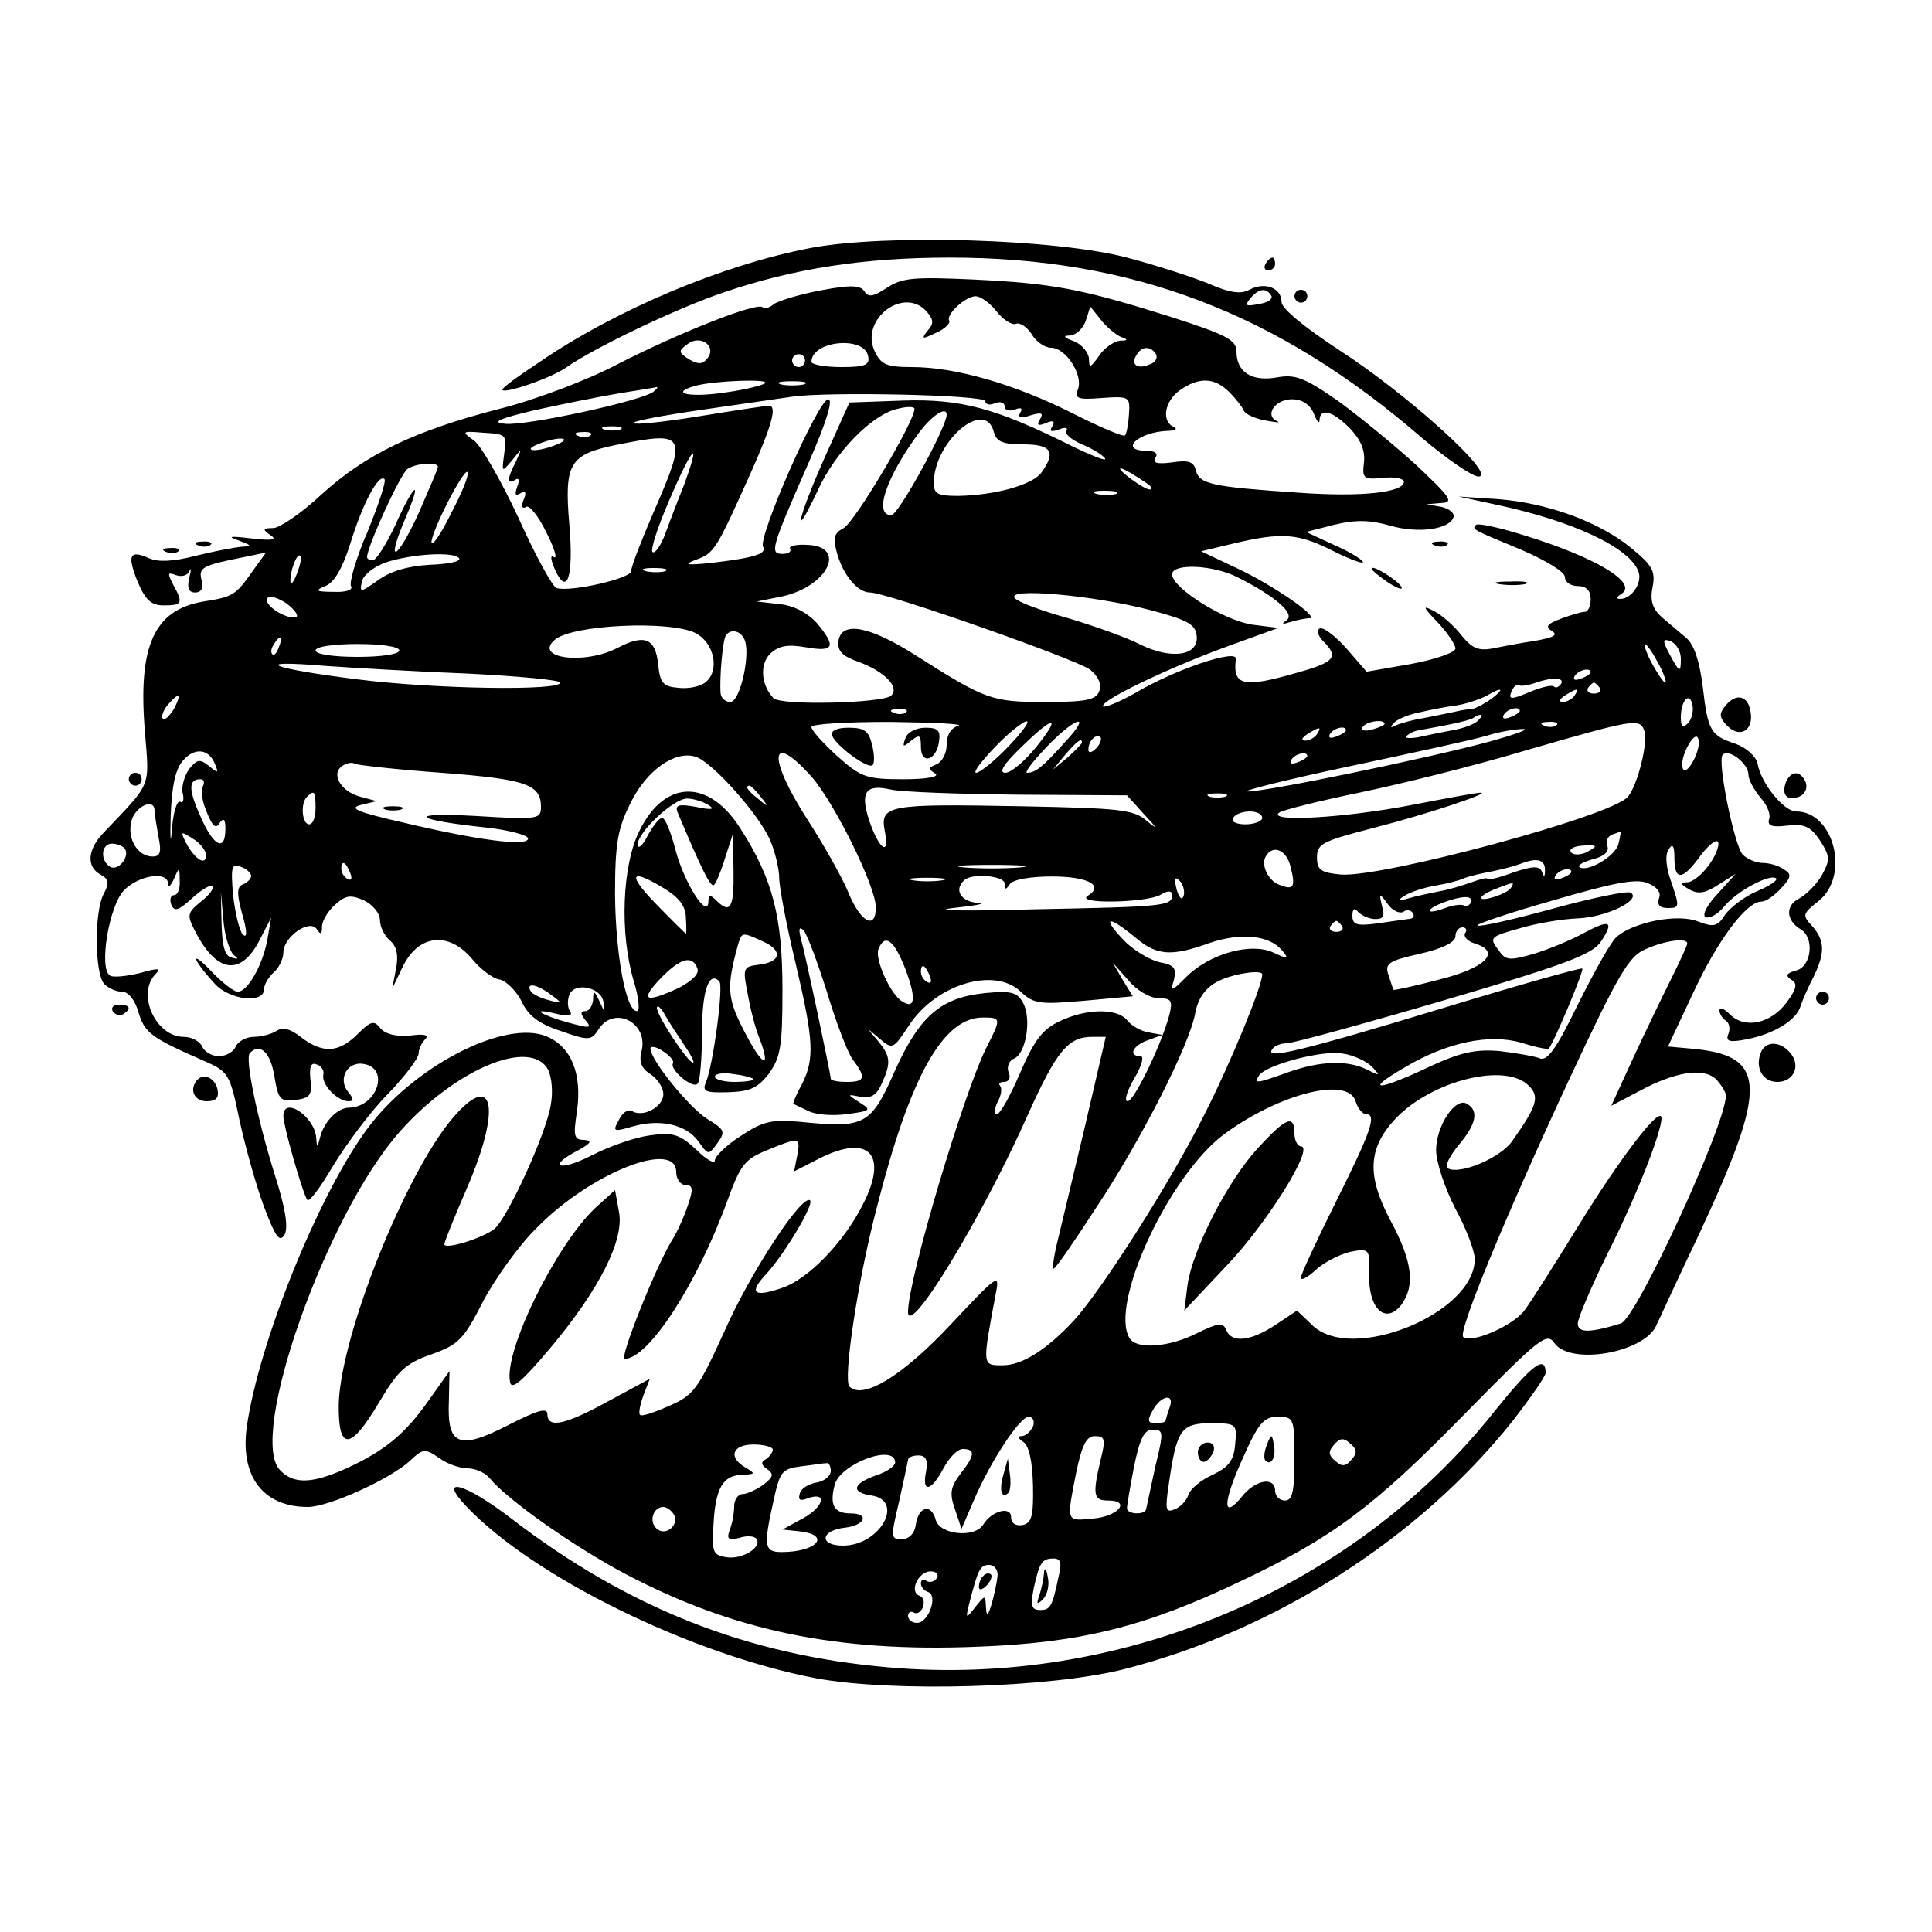
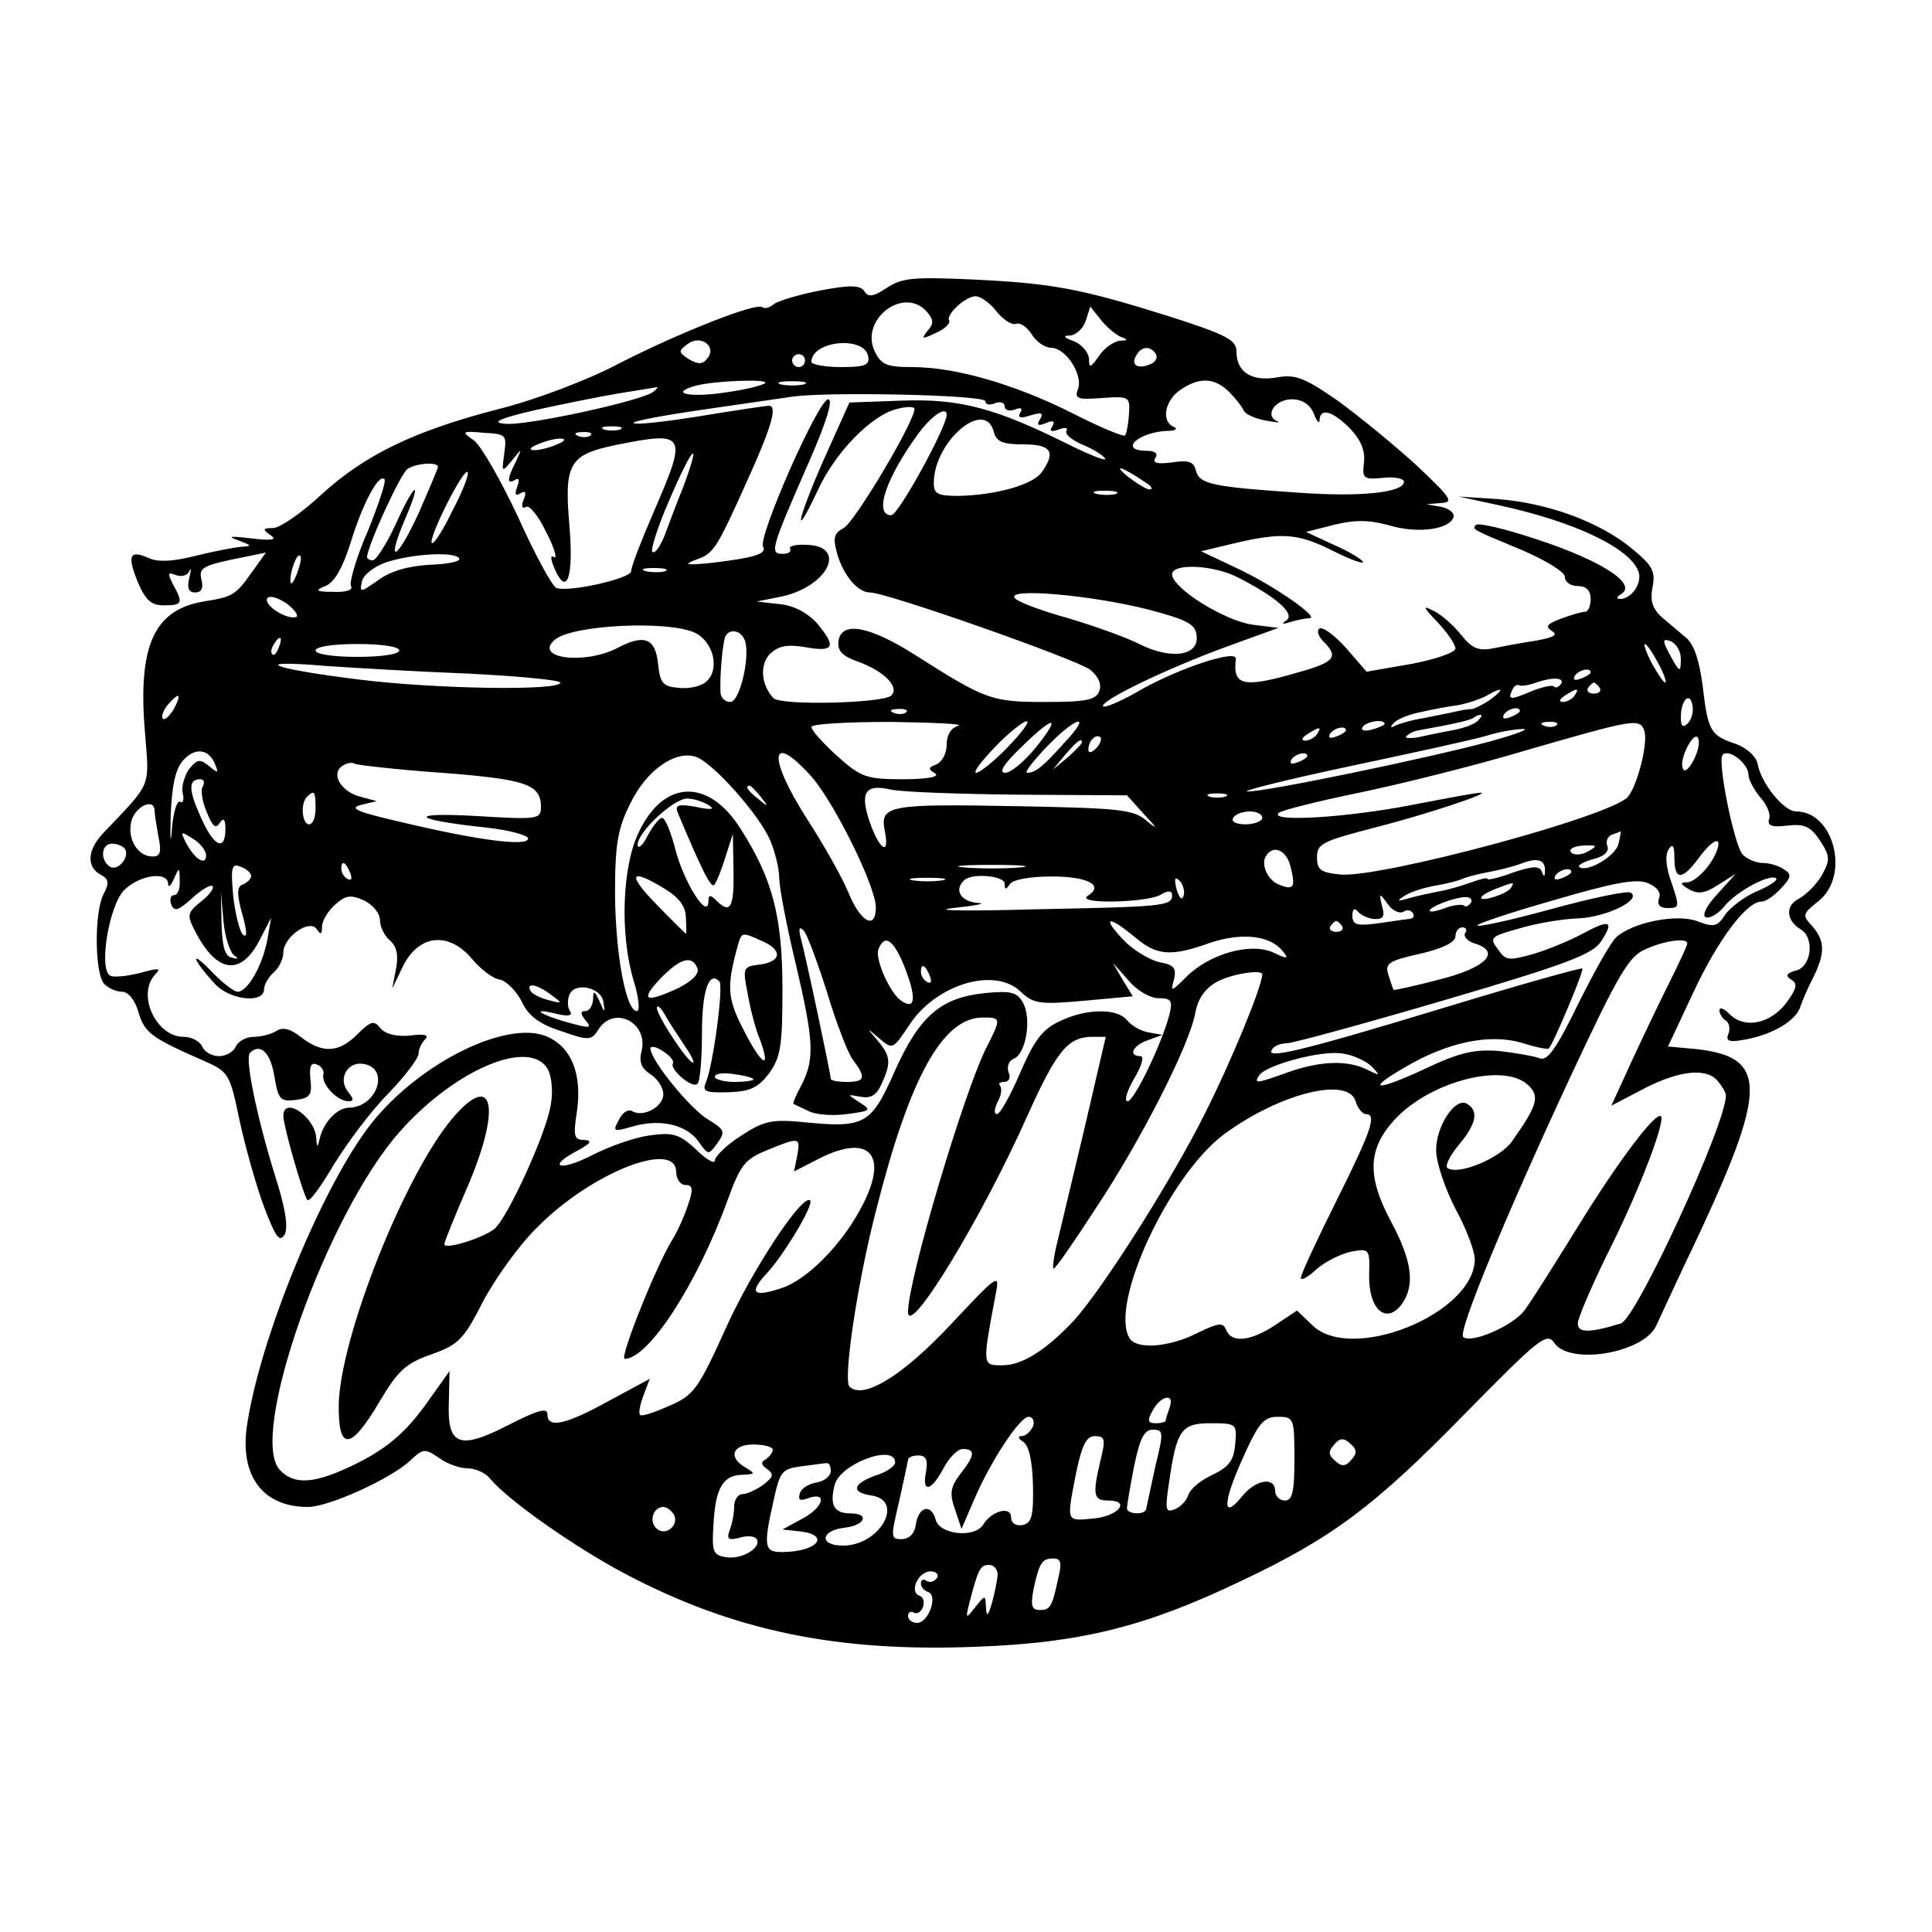
<svg xmlns="http://www.w3.org/2000/svg" version="1" width="400" height="400" viewBox="0 0 300 300">
-   <path d="M125.9 38.5c-13.6 2.6-30.1 9.5-42.1 17.7-3.2 2.1-5.8 4-5.8 4.3 0 .8 7.7-1.8 10-3.5 4.3-3 17.2-9.2 24.4-11.6 10.8-3.7 21.8-5.4 35.1-5.4 28.3 0 50.9 8.6 73.3 28 3.9 3.3 7.8 6 8.8 6 3-.1-11.2-12.9-21.6-19.6-5.5-3.6-9-6.5-9-7.5 0-2.2-2.6-3.2-5-1.9-1.3.7-3 .5-6.2-.9-2.4-1-8.2-2.9-12.8-4.1-11-2.9-37.4-3.7-49.1-1.5zm71.5 7.4c.3.5-.5 1.1-1.9 1.3-2 .4-2.3.3-1.4-.8 1.3-1.6 2.5-1.8 3.3-.5zM196.5 41c-.3.5-.1 1 .4 1 .6 0 1.1-.5 1.1-1 0-.6-.2-1-.4-1-.3 0-.8.4-1.1 1z" />
  <path d="M137.7 44.7c-2.1 1.4-2.9 1.5-3.5.5-.6-.9-2.1-1-6.8-.1-3.2.6-6.5 1.6-7.2 2.1-.7.6-1.5.8-1.8.5-.9-.8-12.8 3.9-22.4 8.8-4.7 2.5-12.9 5.6-18.5 7-13.2 3.4-20.8 7.1-27.6 13.3-3.1 2.9-6.5 5.2-7.5 5.2-1.6 0-1.7.2-.4 1.1 1.1.7.3.9-3 .5s-3.8-.3-2 .3c2.1.8 2.2.9.5 1-1.1.1-4.3.7-7.1 1.4-3.5.9-5.8 1-7.2.4-3.1-1.4-3.5-.5-1.8 3.7 1.2 2.8 2.1 3.6 4 3.6 2.9 0 3.1-.3 1.5-3.2-.9-1.8-.9-2 .4-1.5.9.3 1.8.1 2.1-.6.3-.7.3-.2 0 1-.4 1.6-.1 2.3.9 2.3s1.3-.7 1-1.9c-.5-2 .1-2.3 6.6-3.6l3.4-.7L39 89c-2.4 3.4-2.9 3.7-7.4 4.4-7.7 1.3-10.2 6.9-9.1 20.2.7 8.9 1.2 7.7-6.6 15.9-2.3 2.5-2.5 5.1-.3 6.3 1.3.7 1.4 1.3.5 3-1.5 2.8-1.4 12.5.1 14 .7.7 1.9 1.2 2.8 1.2.9 0 2 1.3 2.5 3.2 1 3.2 1.9 3.9 10.1 7.5 3.9 1.7 4.1 2 5.6 9.3.9 4.1 2.6 10.2 3.8 13.4 1.8 4.7 2.4 5.6 3.2 4.3.6-1.2.1-4.2-1.6-9.5-2.7-8.7-4.6-17.9-3.8-18.7 1.6-1.6 3.2-.1 3.8 3.6.6 3.6.9 4 3.3 3.7 2.2-.3 2.6-.7 2.3-3.2-.2-2 .1-2.7 1-2.3.7.2 1.2 1 1 1.6-.3 1.5 2.2 4.1 3.9 4.1.8 0 .9-.3 0-1.4-1.7-2-.2-4.8 2.3-4.4 4.2.6 2.2 6.7-2.2 6.8-1.8 0-3.9 2.2-4.5 4.6-.4 1.7-.5 1.7-.6.1-.2-3.3-5.1-6.6-5.1-3.4 0 1.5 2.9 11.7 3.7 13 .3.5 2.1-2 4.1-5.4 2.1-3.4 5.8-8.4 8.5-11.1 2.6-2.7 4.7-5.5 4.7-6.2 0-.6.4-1.6 1-2.2.7-.7-.1-.9-2.3-.6-2.1.2-3.8-.2-4.6-1.1-1-1.3-1.5-1.2-3.6.9-2.9 2.9-5.4 3-8.7.5-1.6-1.3-2.9-1.7-3.9-1-.8.5-2.4.9-3.5.9-1.2 0-2.4.7-2.8 1.5-.3.8-1.5 1.5-2.6 1.5s-2.3-.7-2.6-1.5c-.4-.8-1.6-1.5-2.9-1.5-4.3 0-7.4-6.7-4.3-9.8.9-.9.3-.9-2.5-.1-2.1.5-4.1.7-4.6.4-1.8-1-.2-10.7 2.1-13.2 2.3-2.4 6.8-3.1 6.9-1.1 0 .7.4.4.9-.7.8-1.9.9-1.9.9.2.1 1.3-.3 2.3-.9 2.3-.5 0-.7.7-.4 1.5.5 1.1 1.1.9 3.2-1 1.4-1.3 2.9-2.2 3.2-1.9.3.3-.5 1.4-1.8 2.4-2.2 1.8-2.2 2.1-.8 4.8 3.3 6.3 7 6.8 9.9 1.2l1.8-3.5-.6 3.5c-.8 4.1-3.1 8-4.6 8-.6 0-2.5-1.5-4.2-3.3-3.3-3.4-2.8-1.7.6 2 2.3 2.6 7.7 3.2 7.7.9 0-.7.7-1.9 1.5-2.6.8-.7 1.5-2.1 1.5-3.1 0-2.4 4.1-5.3 5.2-3.6.6.9.8.8.8-.4 0-.9.9-2.4 2-3.4 1.7-1.5 2.4-1.6 4.5-.7 1.4.7 2.5 2 2.5 3.1 0 1 .7 2.4 1.5 3.1 1.1.9 1.4 2.3 1 4.4l-.6 3.1 1.5-3.1c2.4-5.3 7.2-5.9 10.9-1.5 1.3 1.6 3.3 3.1 4.3 3.2 1 .2 2.6 1.8 3.4 3.4 1 2.2 2.7 3.5 6.1 4.6 4.3 1.5 4.7 1.5 5.8-.2 2.4-3.9 7.9-1.1 6.7 3.4-.4 1.6 0 2.6 1.4 3.5 1.1.7 2 2.1 2 3.1 0 2-3.2 3.7-4.9 2.6-.6-.3-1.5.3-2 1.4-1 1.8-.9 1.9 2.2 1 4.2-1.2 8.3-.3 10.2 2.4 1.5 2.1 1.5 2.1 2.9.2 1.3-1.8 1.1-2.1-1.5-3.7-2.8-1.7-8.9-9.2-8.9-11 0-.4.9-.3 1.9.4 1.1.7 1.8 1.5 1.6 1.9-.6.9 3 4 3.8 3.2.4-.3.7-3.9.7-7.9 0-6.6 1.1-9.7 2.7-8 .7.7-1 13.2-2.1 15.7-.6 1.4 0 1.6 3.5 1.5 3.4-.1 4.6-.7 6.3-2.9 1.8-2.5 2.1-4.2 2.1-13 0-11.3-1.5-17.2-6.5-25-4.9-7.8-11.8-7.7-15.7.3-2.7 5.3-3.1 16-.9 23.3.8 2.6 1 4.7.5 4.7-1.7 0-3.3-8.7-3.4-18 0-8 .4-10.3 2.4-14.3 2.5-5.1 6.9-8.2 10.1-7.2 2.6.8 9.9 9 11.6 13 .8 1.9 1.4 4.5 1.4 5.9 0 1.3 1.1 7.2 2.5 13 2.9 12.3 3 15 1 19-.9 1.6-1.4 2.9-1.3 3 .2.1 1.2.6 2.3 1.1 1.1.6 3.8.8 6 .5 3.7-.5 3.9-.6 2-1.8-2-1.3-2-1.3.1-.9 1.6.3 2.5-.2 3.3-2 1.5-3.3 1.4-4.3-.6-6.7-1.8-2.1-1.8-2.1.3-.3 2 1.7 2.1 1.6 4.5-2 4.1-6.4 13.2-9.2 17.3-5.4 2.1 2 3 2.1 9.9 1.5l7.6-.7-1.6-2.6-1.5-2.6 2.4 2.7c1.3 1.6 3.4 2.8 4.7 2.8 2 0 2.2.4 1.7 2.5-1.2 4.6-5.5 13.5-6.5 13.5-.6 0-.1-1.6 1-3.5 1.2-2 1.6-3.5 1-3.5-2 0-1.2-1.7 1.2-2.5l2.2-.8-2.2-.4c-1.2-.2-2.7-1.1-3.3-1.9-1.6-1.9-6.4-1.8-10.5.2-2.6 1.2-3.9 2.9-6.1 8-1.5 3.5-3.1 6.4-3.6 6.4s-.4-.8.1-1.9c.6-1 .7-2.1.4-2.5-.3-.3-.1-.6.6-.6.8 0 1.1-.7.7-1.5-.3-.9.1-1.8.8-2.1 1.9-.7 2.8-6.1 1.5-8.6-.9-1.7-1.8-2-5.9-1.6-6.9.7-10.2 3.5-14.1 12.2-3.7 8.4-4.7 8.8-14.6 7.8-4.5-.4-5.8-.1-9.3 2.2-2.2 1.4-4 3.2-4 3.8 0 .6-1.3-.1-2.9-1.7-2.6-2.4-3.6-2.7-7.2-2.2-2.3.3-6.3 1.7-9 3.1-5.1 2.6-7.1 1.8-2.1-.8 2-1.1 2.2-1.5.9-1.6-1.6 0-1.7-.6-1.1-4.5.8-5.8-.9-10-4.8-11.6-6.2-2.5-19.6 4.1-27.1 13.5-7.6 9.6-17.5 33.7-19.4 47.3-1 7.6 2.6 12.3 9.5 12.3 3.3 0 12.9-4.4 15.9-7.2 2-1.9 2.3-1.9 4.5-.4 1.2.9 3.2 1.6 4.4 1.6 1.2 0 2.8.7 3.5 1.6 2.7 3.3 13.2 10.7 21.2 14.9 16.6 8.7 32.6 12.1 54.5 11.2 16-.6 26.1-3.1 40.9-10.2 14.2-6.7 20.7-11.6 34.6-25.8 11.9-12.1 12.9-12.9 14.1-11.1 2.5 3.4 13.6 1.5 15.7-2.6.4-.8 3.4-7.4 6.8-14.5 10.8-23.2 10.5-27.7-1.6-28.7l-3.3-.3 3.9-8.3c3.8-8.2 8.3-14.2 10.6-14.2.7 0 2-.9 3.1-2.1 1.6-1.7 1.6-2.2.4-2.9-.8-.6-2.3-1-3.3-1s-2.4-.6-3.1-1.3c-1.3-1.4-4-14.6-3.1-15.5 1-1 4 1.4 4 3.1 0 .8.9 2.4 1.9 3.6 1 1.1 1.6 2.6 1.3 3.3-.3 1 .4 1.3 2.8 1 2.7-.3 3.6.1 5.1 2.3 1.6 2.5 1.6 3 .3 5.4-.8 1.4-2.4 3-3.5 3.6-2.2 1.1-2.1 3.4.2 4.8 2.2 1.3 1.7 5.8-.7 6.4-1.5.4-1.7.8-.8 1.4 1.1.6.9 1.4-.7 3.6-2.5 3.3-6.5 4.1-8.8 1.8-.9-.9-1.6-1.2-1.6-.6 0 .5.4 1.2 1 1.6.5.3.7 1.2.4 2-.5 1.2.1 1.4 2.7.9 4.3-.8 7.9-3 8.5-5.2.3-.9 1.2-3 2-4.5 1.8-3.7 1.8-5.6-.2-7.9-1.6-1.7-1.5-1.9 1-3.9 4.9-3.9 2.4-13.9-3.5-13.9-1.9 0-5.5-4.4-6-7.5-.3-1.1-1.7-2.4-3.4-3-3.9-1.3-4.3-2-5.1-8.9-.5-3.9-1.3-6.4-2.5-7.5-1.1-.9-2.8-2.4-3.9-3.3-1.4-1.3-1.8-2.5-1.4-4.6.5-2.5 0-3.4-3.3-6.1-5-4.1-13-7-20.7-7.6l-6.1-.4 6 1.3c11.7 2.5 20.5 6.6 21.9 10.3.7 1.7-1 4.3-2.8 4.3-.7 0-.6-.3.2-.8 2.6-1.7-4.1-5.7-15.2-9.1-3.8-1.2-7.1-1.9-7.4-1.6-.7.7-.6.7 7.1 3.9 3.7 1.6 6.7 3.4 6.7 4.2 0 .8.9 1.4 2 1.4 1.3 0 2 .7 2 2 0 1.1-.4 2-.9 2s-2.2.5-3.8 1.1c-2.1.8-2.4 1.2-1.3 1.9 1 .6.2 1-2.6 1.5-2.1.3-5.2.9-6.7 1.2-2.2.4-3.2-.1-4.8-2.1-1.1-1.4-3-3.1-4.2-3.7-1.9-1-1.8-.7.6 1.8 1.5 1.6 2.7 3.4 2.7 4 0 .6-3.1 1.7-6.9 2.4l-6.9 1.2-3.2-3.7c-1.8-2-3.6-3.3-4.1-3-.5.3-.2 1.2.6 2 2.4 2.4 1.8 3.2-3.9 4.8-8.6 2.5-10.2 2.1-9.7-2.1.2-1.6-9.6 1.7-15.6 5.3-2.5 1.4-4.7 2.3-5 2.1-.7-.8 9.9-5.9 19.2-9.3l8-2.9-4-.5c-4.3-.6-12.4-5.6-12.5-7.8 0-1.8 6.5-1.5 10.3.5 5.9 3 8.8 5.6 7.5 6.6-.9.6-.7.7.5.3 1-.3 2.4-.6 3-.6 1.8 0-5.5-5.1-11.3-7.8l-5.5-2.6 5-1.2c7.6-1.8 10.1-1.6 15.6 1.2 2.8 1.4 4.9 2.1 4.5 1.6-.3-.5-2.4-1.7-4.7-2.7l-4.1-1.9 4.3-1.1c3.3-.8 5.5-.8 8.7.1 4.4 1.3 9.3.6 9.9-1.3.2-.6-.6-1.3-1.9-1.6l-2.3-.4 2.3-.2c2-.1 1.5-.8-3.9-5.9-3.4-3.1-8.9-7.6-12.2-10-5.2-3.6-6.6-4.1-9.4-3.6-3.9.7-6.3-.8-6.3-4 0-1.8-1.5-2.6-10.2-5.4-14-4.4-18.3-5.2-30.7-5.8-9.1-.4-11-.3-13.4 1.3zm17 3.6c1 1.3 2.4 2.2 3 2 .7-.3 1.8.5 2.5 1.6.7 1.2 2.1 2.1 3 2.1 2.3 0 5 4.2 4.2 6.4-.6 1.5-.1 1.7 3.7 1.4 4.3-.3 4.4-.2 4.2 2.6-.1 1.6-.4 3-.6 3.2-.2.3-4-1.3-8.3-3.5-9-4.5-18.1-7.1-24.8-7.1-4 0-4.8-.4-5.8-2.5-2.3-5 4.7-10.2 8.2-6 1 1.2 1 1.8 0 2.9-1 1.3-.8 1.3 1.3.3 1.4-.6 2.3-1.5 2.1-1.9-.6-.9 2.5-3.8 4.1-3.8.7 0 2.2 1 3.2 2.3zm19.3 4c1.2.4 1.2.6-.1.6-.9.1-2.4 1.1-3.2 2.3-1.4 2-1.6 2-1.6.5-.1-1-1.1-2.2-2.3-2.7-1.7-.6-1.8-.9-.6-.9.9-.1 2-1.1 2.4-2.3l.7-2.2 1.6 2c.9 1.2 2.3 2.3 3.1 2.7zm-64.2 3.4c-.7.9-1.4.9-2.8.1-1.7-1.1-1.7-1.3-.2-2.4 2-1.5 4.6.4 3 2.3zm25-.4c.3 1.4-.5 1.7-4.2 1.7-2.5 0-4.6-.4-4.6-.8 0-3.3 8.2-4.1 8.8-.9zm44.7-.3c.3.6-.1 1.3-1 1.6-1.9.8-3 0-2-1.5.8-1.4 2.2-1.4 3-.1zM125 56c0 .5-.4 1-1 1-.5 0-1-.5-1-1 0-.6.5-1 1-1 .6 0 1 .4 1 1zm-6.2 3.5c-.3.3-3 1-5.9 1.4-5.7.9-9.2.2-4.9-1 3-.8 11.6-1.1 10.8-.4zm6 .2c-1 .2-2.6.2-3.5 0-1-.3-.2-.5 1.7-.5s2.7.2 1.8.5zm66.1 1.2c1 1 2 2.3 2.2 2.8.2.6 1.8 1.3 3.4 1.6 1.7.3 2.5.4 1.8.1-2-.9-.3-3.4 2.3-3.4 1.6 0 2.8.8 3.4 2.2.5 1.3.9 1.7.9 1 .1-1.9 2-1.4 4.7 1.3 1.7 1.8 2.4 3.4 2.2 5.3-.3 2.5-.1 2.7 3 2.4 1.7-.2 3.2.1 3.2.6 0 1.7-6.8 2.4-16.4 1.7-13.3-.9-15.3-1.3-15.9-3.4-.3-1.4-1.1-1.7-3.7-1.3-2.3.3-3.1.1-2.6-.7.5-.7-.1-1.1-1.3-1.1-4.5 0-1.4-2.9 3.2-3.1 1.2 0 1.6-.3 1-.6-2-.8-1.5-4 .9-5.7 3-2.1 5.4-2 7.7.3zm-89.4-.1c-1.6 1.4-20 5.4-23.1 5-2.2-.2-.9-.8 4.6-2.1 4.1-.9 10-2.1 13-2.6s5.7-.9 6-1c.2 0 0 .3-.5.7zm51.5 1.5c0 .5.7.7 1.5.3.8-.3 1.5-.1 1.5.5s.7.8 1.6.5c.9-.4 1.3-.2.8.5-.4.8.1.9 1.6.4 1.7-.5 2.1-.4 1.5.6-.6.9-.3 1.1.9.6 1.1-.5 1.5-.3 1 .5s-.2.9 1 .5c.9-.4 1.5-.3 1.2.2-.3.5.8 1.4 2.4 2.1 1.7.7 3.3 1.7 3.6 2.2.3.5-2-.4-5.3-2-11.6-5.8-17.1-7.3-26.1-7l-8.3.3-4 8.9c-4.1 9.3-4.9 13.2-.9 4.7 2.7-5.9 8.4-11.7 12.3-12.6 1.5-.4 2.7-.4 2.7 0 0 2-9.3 17.6-11 18.5-1.5.8-1.7 1.5-1 4 1 3.4 3.2 6 5.1 6 2.6 0 32.1 10.4 34.2 12 1.3 1.1 1.8 2.3 1.4 3.3-.5 1.4-2.1 1.7-8.4 1.7-8.3 0-9.2-.3-20.2-7.3-7.1-4.5-11.4-5.3-11.9-2.2-.2 1.6.6 2.4 3.2 3.3 4 1.5 6.3 3.9 5 5.2-1.2 1.2-17.2 1.6-18.3.4-1.9-2-2.2-5.2-.5-6.9 1.3-1.2 2.6-1.5 5.5-1 4.5.8 4.8-.1 1.7-3.8-1.5-1.6-3.6-2.7-5.8-2.9l-3.5-.4 4-.8c7.1-1.6 10.1-7.8 3.8-8-1.7-.1-2.9.2-2.6.6.2.5-.3.8-1.2.8-2 0-1.8-.8 4-14 2.9-6.6 3.9-10 3.1-10-1.5 0-11 21.5-10.1 22.9.6 1.1-1.3 1.7-8 2.5-4 .4-4.5.3-2.4-.5 2.8-1 3.1-1.5 8.4-13.3 3.4-7.6 4.2-10.6 2.9-10.6-.4 0-5.1.7-10.6 1.6-5.5.9-10.2 1.4-10.4 1.1-.3-.3 4.6-1.2 10.8-2.1 6.2-.9 12.4-1.8 13.8-2 5.2-.8 30-.3 30 .7zm-6 2.1c0 1.9-7.5 15.6-8.6 15.6-2.8 0-.8-5.9 4.3-12.8 2-2.7 4.3-4.2 4.3-2.8zm7.3 2.6c.4 1.6 1.4 2 4.6 2 4.4 0 5.1 1.2 2.8 4.4-1.4 1.9-7.2 3.5-12.9 3.6-3.2 0-3.8-.3-3.8-2 0-6.4 7.9-13.2 9.3-8zm-58-.3c-.7.2-1.9.2-2.5 0-.7-.3-.2-.5 1.2-.5s1.9.2 1.3.5zm-18 3.7c-.4 3-.4 3 1.2 1.1 1.6-2 1.6-2 .6.2-1.4 2.7-1.4 3.6-.1 2.8.6-.4.7.1.3 1.1-.4 1.2-.3 1.5.5 1s1-.1.5 1c-.4 1-.2 1.5.4 1.1.5-.3 1.9 1.4 3.1 3.9 1.3 2.5 1.8 4.3 1.2 3.9-.6-.4-.5.4.2 2 1.9 4.2 2.9.9 2.2-7.1-.8-9.4 0-10.8 7.2-12.3 11-2.2 11.2-1.8 5.9 10.4-1.9 4.4-3.5 8.5-3.5 9.2 0 1.1-9.5 3.3-11.6 2.6-.6-.2-3.3-5.1-5.9-10.9-2.7-5.8-5.8-11.2-6.9-12-2-1.4-1.9-1.5 1.5-1.2 3.5.2 3.6.3 3.2 3.2zm13.4-2.8c-.3.3-1.2.4-1.9.1-.8-.3-.5-.6.6-.6 1.1-.1 1.7.2 1.3.5zM86.5 69c-1.1.5-2.7.9-3.5.9-.9 0-.8-.4.5-.9 1.1-.5 2.7-.9 3.5-.9.9 0 .8.4-.5.9zm19.6 6.6c-1.1 2.7-2.4 6.2-3 7.8-.7 1.6-1.4 2.6-1.8 2.3-.3-.4.9-4.1 2.7-8.2 3.6-8.4 5-9.7 2.1-1.9zM68 72.5c0 .3-1.4 3.5-3 7.2-3.4 7.4-5.2 8.2-2.1.9 2.8-6.5 1.5-5.8-1.5.9-1.4 3-3 5.5-3.5 5.5s-.9-.2-.9-.5c0-1.6 5.2-13 6.3-13.7 1.4-.9 4.7-1.1 4.7-.3zM178 75c.8.5 1.1 1 .5 1-.5 0-2.1-1-3.5-2.1-2.4-2-.5-1.3 3 1.1zM70.1 79.6c-1.6 3.3-3 5.3-3.1 4.6 0-1.7 5-11.5 5.6-10.9.3.3-.8 3.1-2.5 6.3zm-13 2.9c-1.8 4.1-2.9 8-2.6 8.5.4.6-.8 1-2.7.9-2.7 0-3-.2-1.3-.9 1.4-.5 2.7-2.8 3.9-6.6 1.9-6.2 4.4-10.9 5.3-10 .3.3-.9 3.9-2.6 8.1zm116.2-5.8c-.7.2-2.1.2-3 0-1-.3-.4-.5 1.2-.5 1.7 0 2.4.2 1.8.5zM46.1 89.1c-.5 1.3-1 1.9-1 1.2-.1-1.5 1-4.5 1.5-4 .3.2 0 1.5-.5 2.8zm25.2-2.4c.3.5-1.8.9-4.6 1-3.4.2-6.1 1-8 2.4-2.7 1.9-2.9 2-2.5.2.2-1 1.8-2.3 3.8-3 4-1.3 10.6-1.7 11.3-.6zm32 2c-.7.2-2.1.2-3 0-1-.3-.4-.5 1.2-.5 1.7 0 2.4.2 1.8.5zM46 95.8c-1.4.5-5.1-1.8-4.5-2.9.4-.5 1.6-.1 3 .8 1.3 1 1.9 1.9 1.5 2.1zm132.5-1.1c5.7 1.5 7.1 2.2 7.3 3.9.5 3.2-3.8 3.9-8.7 1.5-2.1-1.1-7.2-2.9-11.2-4.1-4-1.1-7.8-2.5-8.3-3.1-1.6-1.7 12-.5 20.9 1.8zM108 98.3c2.9 1.5 3.8 5.8 1.6 7.6-.8.7-2.7 1.1-4.3.9-2.4-.2-2.8-.8-3.1-3.6-.4-4.1-2.1-4.8-6.3-2.6-5.2 2.7-13.2 1.6-9.7-1.3 2.8-2.3 17.8-3 21.8-1zm7.5.8c1.2 1.9-.5 9.9-2.1 9.9-.8 0-1.4-.6-1.5-1.3-.2-2.3.3-8.2.8-9 .6-1 2.1-.9 2.8.4zm-72.2 1.4c-.3.9-.8 1.4-1 1.1-.3-.3-.2-.9.2-1.5.9-1.6 1.5-1.3.8.4zm217.7 1.8c0 2.3-.2 2.2-1.9-1-1-1.9-.9-2.2.4-1.7.8.4 1.5 1.5 1.5 2.7zM62 101c0 .6-2.8 1-6.5 1s-6.5-.4-6.5-1 2.8-1 6.5-1 6.5.4 6.5 1zm195.5 2c.9 1.6 1.3 3 1.1 3-.3 0-1.2-1.4-2.1-3-.9-1.7-1.3-3-1.1-3 .3 0 1.2 1.3 2.1 3zm-184.7 1.6c7.8.4 14.2 1 14.2 1.4 0 1.3-19.5 1-31.4-.5-13.7-1.7-17-3.1-5.1-2.1 4.4.3 14.4.9 22.3 1.2zm174.2-.2c0 .2-.7.7-1.6 1-.8.3-1.2.2-.9-.4.6-1 2.5-1.4 2.5-.6zm-4.6 1.8c-.4.5-.8.7-1.1.4-.3-.3-2 .1-3.9.9-2.8 1.2-3.2 1.1-2.7-.1.3-.8.8-1.2 1.2-1 .3.2 1.5 0 2.6-.4 2.6-.9 4.5-.8 3.9.2zm6 .6c.3.5-.1.9-.9.9s-1.2-.4-.9-.9c.3-.4.7-.8.9-.8.2 0 .6.4.9.8zm-16.8 1.7c-1.1.8-2.5 1.5-3 1.6-.6 0-1.8.2-2.6.4s-3 .6-4.9 1c-1.9.3-3.9.9-4.5 1.2-.7.4-.8.2-.1-.5.6-.6 2.4-1.3 4-1.6 1.7-.4 4.3-.9 5.9-1.1 1.6-.3 3.6-1 4.5-1.5 2.4-1.4 2.8-1.1.7.5zm12.9-.5c-.3.5-1.2 1-1.8 1-.7 0-.6-.4.3-1 1.9-1.2 2.3-1.2 1.5 0zM27 110.1c-.7 1.1-1.4 1.8-1.7 1.5-.3-.3 0-1.2.7-2.1 1.8-2.1 2.3-1.9 1 .6zm235.1 2.2c-.8.8-1.1.5-1.1-.9 0-2.7 1.4-4.1 1.8-1.9.2.9-.1 2.2-.7 2.8zm-121.4-1.7c-.3.3-1.2.4-1.9.1-.8-.3-.5-.6.6-.6 1.1-.1 1.7.2 1.3.5zm95.3-.2c0 .2-.7.7-1.6 1-.8.3-1.2.2-.9-.4.6-1 2.5-1.4 2.5-.6zm-6.5 1.5c-.6.6-2.3 1.2-4 1.5-1.6.3-4.1.8-5.4 1.1-1.3.2-2.1.1-1.7-.2.4-.4 1.2-.8 1.9-.9 5.6-1 8.2-1.6 8.6-2 .2-.2.7-.4 1-.4.3 0 .1.4-.4.9zm-80.7.8c-1.1.3-1.8 1.4-1.8 2.9 0 1.4-.7 2.7-1.6 3.1-1.3.5-1.3.7-.2 1.4.8.5-1.2.9-4.9.9-5.8 0-6.6-.3-10.3-3.6-2.2-2-4-4-4-4.5s5.5-.8 12.3-.8c6.7.1 11.4.3 10.5.6zm7.7 3.3c-2.1 2.2-4.4 4-4.9 4-.6 0 .8-1.8 2.9-4 2.1-2.2 4.4-4 4.9-4 .6 0-.8 1.8-2.9 4zm4.4 0c-1.8 2.2-3.9 4-4.8 4-1.1 0-.2-1.4 2.4-3.9 5.2-5.1 6.4-5.1 2.4-.1zm4.5-.8c-3.4 3.8-4.6 4.8-5.9 4.8-.5 0 .9-1.8 3-4 4.6-4.8 7.2-5.4 2.9-.8zm49.6-2.8c0 .2-.9.6-2 .9-1.1.3-1.8.1-1.4-.4.5-.9 3.4-1.3 3.4-.5zm26.7.2c-.3.3-1.2.4-1.9.1-.8-.3-.5-.6.6-.6 1.1-.1 1.7.2 1.3.5zm13.6.8c.7 1.7-1 8.5-2.5 10.3-2.4 3-38.2 12.6-44.6 12.1-3.1-.3-3.7-.7-3.7-2.7 0-2.1.9-2.5 9-4.6 8.2-2.1 17.7-5.3 16.5-5.4-.3-.1-5.1.8-10.8 1.9-10.3 2-22.4 2.7-20.6 1.2.5-.4 6.1-1.8 12.4-3.1 6.3-1.3 18-4.2 26-6.6 16.6-4.8 17.6-5 18.3-3.1zm-50.8.6c-.3.5-1.2 1-1.8 1-.7 0-.6-.4.3-1 1.9-1.2 2.3-1.2 1.5 0zm4.5-.6c0 .2-.7.7-1.6 1-.8.3-1.2.2-.9-.4.6-1 2.5-1.4 2.5-.6zm22.5 1.7c-10 2.7-35.2 7.9-37.8 7.8-1.2 0 5.9-1.8 15.8-3.9 9.9-2.1 19.6-4.2 21.5-4.8 1.9-.6 4.4-1 5.5-1 1.1 0-1.1.8-5 1.9zm-61.3 1.1c-.7.7-1.2.8-1.2.2 0-.6.3-1.4.7-1.7.3-.4.9-.5 1.2-.2.2.3-.1 1.1-.7 1.7zm92.7 2c-.7 1.3-1.4 1.8-1.6 1.1-.3-.7.1-2.2.8-3.5.7-1.3 1.4-1.8 1.6-1.1.3.7-.1 2.2-.8 3.5zm-94.9-2.9c0 .2-1 1.2-2.2 2.3l-2.3 1.9 1.9-2.3c1.8-2.1 2.6-2.7 2.6-1.9zm-134.6 3.4c.6 1.4.4 1.4-1 .2-1.4-1.1-1.8-1-3.1.6-.7 1.1-1.2 2.8-.9 3.8.2.9 0 1.5-.4 1.2-.5-.3-1.1 1.6-1.3 4.2-.2 2.7-.3 1.8-.2-2 .2-4.7.7-7.3 2-8.7 1.8-2 4-1.7 4.9.7zm92.7 2c3.6 4.2 9.9 17 9.9 20.2 0 3.6-2.4 2.3-4.3-2.4-1-2.4-3.9-7.5-6.3-11.2-6.3-9.8-5.9-14 .7-6.6zm76.9-3.3c0 .2-.7.7-1.6 1-.8.3-1.2.2-.9-.4.6-1 2.5-1.4 2.5-.6zM68.6 120c13.1 1 15.4 1.8 15.4 5.3 0 1.9-.4 2-10.2 1.4-10.9-.6-9.7.6 1.7 1.8 3.6.4 6.5 1.2 6.5 1.7 0 1.3-7.7.3-19.5-2.5-7-1.6-8.4-2.2-6.5-2.7l2.5-.6-2.6-.7c-3-.8-4.6-3.6-2.7-4.8.6-.4 1.5-.6 1.9-.3.4.2 6.5.9 13.5 1.4zm-37.1 2.1c-.4.5-.1 2.4.6 4 .9 2.2 1.4 2.7 2 1.7.6-.9.9-.6.9.9 0 3.7-1.9 2.7-3.9-2-1.9-4.2-1.8-5.7 0-5.7.6 0 .7.5.4 1.1zm86.6 1.6c1.3 1.6 1.2 1.7-.3.4-1.7-1.3-2.2-2.1-1.4-2.1.2 0 1 .8 1.7 1.7zm40.1-.3l16.8.1 2.7 3c2 2.1 2.1 2.4.4 1-2-1.8-4.2-2-19.4-2.3-20.9-.4-22.1-.2-21.3 3.9.8 4-.9 2.8-2.4-1.6-1.5-4.5-.6-5.8 3.3-4.9 1.8.4 10.7.7 19.9.8zM49 125.5c0 1.4-.4 2.5-1 2.5-1.1 0-1.4-3.3-.3-4.3 1.1-1.1 1.3-.8 1.3 1.8zm141.3-1.8c-.7.2-1.9.2-2.5 0-.7-.3-.2-.5 1.2-.5s1.9.2 1.3.5zM110 125c1.1.7.5.8-1.9.3-2.7-.5-3.3-.3-2.9.8 3.7 8.8 5.2 11.9 5.7 11.3.3-.3 1.1-2.2 1.7-4.2l1.2-3.7.1 5.7c.1 5.8-.5 6.8-2.7 4.6-.9-.9-1.2-.9-1.2.2-.1 2.9-3.8-3-5.1-8-.7-2.7-1.6-5-2.1-5-.4 0-1.4 1.2-2.2 2.7-.8 1.6-1.5 2.2-1.6 1.5 0-2 5.6-7.2 7.7-7.2 1 0 2.5.5 3.3 1zm-86 .9c0 .5.3 2.3.6 4 .5 2.4.3 3.1-.9 3.1-2.3 0-4-2.7-3.3-5.5.6-2.3 3.6-3.7 3.6-1.6zm172 1.1c0 .5-1.2 1-2.6 1-1.4 0-2.3-.4-1.9-1 .3-.6 1.5-1 2.6-1 1 0 1.9.4 1.9 1zm-164 5.8c0 1.7-1.7.7-3.1-1.9-.9-1.8-.9-1.9 1-.7 1.2.7 2.1 1.9 2.1 2.6zm219.3-1.7c-.5 1.9-5 4.5-6.1 3.5-.2-.3.8-.8 2.2-1.2 1.7-.4 2.5-1.2 2.2-2-.3-.7 0-1.5.7-1.8.7-.2 1.3-.5 1.4-.5 0-.1-.1.8-.4 2zm14 3.3c-1 1.4-2.5 2.6-3.3 2.6-1.2 0-1.1.3.3 1.1 1.4.8 2.5.6 4.5-.7l2.7-1.7-2.8 3.1c-1.6 1.7-2.4 3.2-1.9 3.6.6.3 1.9-.4 2.9-1.6 1.9-2.4 7.2-5.2 8.1-4.4.3.3-1.1 1.2-3 2s-4.1 2.5-4.9 3.6c-1.2 1.9-1.8 2-4.2 1.1-3.2-1.3-10.1.1-12.7 2.4-.9.8-3.5 5.5-6 10.5-3.4 7-4.8 8.9-6 8.3-.8-.3-3.6-.8-6.2-1.1-3.8-.3-6.1.2-11.4 2.7-7.7 3.6-9.6 3.5-3.2-.2 6.6-3.9 13.1-5.2 18-3.8 2.2.7 4.1 1.1 4.3.9.7-.7 5.5-12.1 5.2-12.4-.1-.2-9.7 2.5-21.2 6-22.7 6.9-28 8.1-27 6.6.3-.6 1.4-1 2.3-1 .9 0 11.9-3 24.5-6.7 18.7-5.5 23-7.1 24.3-9.1 2.1-3.2 1.4-3.5-2.7-1.3-2 1.1-5.4 2.5-7.7 3.2-3.9 1.1-4.4 1.1-5.6-.7-1.4-1.8-1.1-2 3.2-3.2 2.6-.8 6.7-1.5 9.3-1.6 4.4-.2 9.9-2.9 8.1-4-.5-.3-5.9.8-12.1 2.5-6.2 1.7-11.5 2.9-11.7 2.6-.2-.2 5.1-2 11.8-3.9 9.2-2.7 12.8-3.4 14.6-2.7 1.5.6 2.2 1.5 1.8 2.4-.3 1 .1 1.5 1.4 1.5 1.8 0 1.8-.2.6-3.8-.9-2.4-1.1-4.4-.5-5.3.6-1 .9-.6.9 1.3 0 3.7 1.3 3.5 4.1-.4 1.3-1.7 2.5-2.6 2.7-2 .2.6-.5 2.3-1.5 3.6zm-245.9-2.6c.8 1.3-1.1 3.5-2.3 2.8-1.6-1-1.4-3.6.3-3.6.8 0 1.7.4 2 .8zm227.2.4c-1 .6-2.2.6-2.6.2-.5-.5.3-1 1.8-1.1 2.2-.1 2.4 0 .8.9zm-46.2 2.4c.8 3.1.5 3.7-1.7 2.8-1.8-.6-3-3.2-2.1-4.5 1.1-1.8 3.2-.9 3.8 1.7zm39.5.7c0 .9-.2.9-.5 0-.4-.9-1.5-.8-4.5.2-2.1.8-3.9 1.2-3.9 1 0-.3-1.1 0-2.5.5s-3.7 1.2-5 1.4c-1.4.3-3.5.7-4.8 1.1-1.7.5-1.9.4-.6-.4.9-.6 3.1-1.3 4.9-1.6 1.8-.3 3.6-.8 4-1 .4-.2 2.1-.7 3.7-1 1.7-.3 4.2-.9 5.5-1.4 2.6-1 3.8-.6 3.7 1.2zM39 136c0 .5-.6 1-1.2 1.3-1 .3-1.1 1.3-.2 4.6.8 2.7.8 3.9.1 3.2-.5-.5-1.2-3.3-1.5-6.1-.4-4.4-.2-5 1.2-4.4.9.3 1.6 1 1.6 1.4zm15.4-.4c.3.8.2 1.2-.4.9-.6-.3-1-1-1-1.6 0-1.4.7-1.1 1.4.7zm103.9-.9c-2.4.2-6.2.2-8.5 0-2.4-.2-.5-.4 4.2-.4s6.6.2 4.3.4zm85.7.7c0 .2-.7.7-1.6 1-.8.3-1.2.2-.9-.4.6-1 2.5-1.4 2.5-.6zM103.2 138c2.3 1.4 3.3 2.8 3.3 4.5.1 1.4.1 2.5 0 2.5 0 0-2.1-2-4.5-4.5-4.7-4.8-4.2-5.8 1.2-2.5zm43.1-1.3c-1.3.2-3.3.2-4.5 0-1.3-.2-.3-.4 2.2-.4s3.5.2 2.3.4zm9.7.5c0 1 .2 1 .8.1.4-.7 3.1-1.2 6.5-1.2 5.7 0 8.2 1.4 5.6 3-2 1.3 8.8 1.1 11.2-.1 1.3-.8 1.9-.7 1.9 0 0 1.7-1.3 1.8-21.5 2.2-10.4.3-16.1.2-12.5-.2 3.6-.4 5.3-.7 3.8-.8-2.6-.2-3.7-2-2.1-3.5 1.2-1.2 6.3-.7 6.3.5zm27.8 1.9c-.3.8-.7.3-1.1-1-.4-1.7-.3-2.1.5-1.3.5.5.8 1.6.6 2.3zm50.8-1.2c-.6.9-4.6 2.2-4.6 1.5 0-.3 1-.9 2.3-1.4 2.9-1.1 2.9-1.1 2.3-.1zM36.3 148.3c.8.6.7.7-.3.4-1.1-.2-1.5-1.8-1.6-5.3l-.1-4.9.4 4.5c.2 2.4 1 4.8 1.6 5.3zm181.6-6.7c.5-.4 1.2-.3 1.5.2.3.5 0 .9-.7.9-.7.1-2.9.4-4.9.7-3.1.4-3.8.2-3.8-1.2 0-1 .3-1.3.8-.7.4.5 1.5 1.1 2.5 1.2 1.5.1 1.8-.4 1.3-2-.5-2.1-.4-2.1.9-.3.7 1 1.8 1.5 2.4 1.2zm10.5-1.4c-.4.5-.8.7-1.1.4-.3-.2-1.6-.1-2.9.4-1.3.5-2.4.7-2.4.4 0-.6 3.9-2.1 5.6-2.1.7 0 1.1.4.8.9zm-52.2 5.3c3.4 2.9 5.6 3.1 11.7.9 4.8-1.6 9.2-1.2 11.2 1.2 1.1 1.3.9 1.4-1.4.3-3.5-1.6-9.9.2-13.5 3.8-2.3 2.3-2.5 2.4-1.9.4.4-1.8 0-2.3-2.3-2.7-1.6-.4-4.1-1.9-5.6-3.5-3.4-3.6-2.3-3.8 1.8-.4zm32.2-1.7c.3.5-.1.9-.9.9s-1.2-.4-.9-.9c.3-.4.7-.8.9-.8.2 0 .6.4.9.8zm-80 10.2c1.4 4.7 3.2 9.4 4 10.5 2.1 2.8 2 3.5-.9 3.5-1.4 0-2.5-.2-2.5-.5 0-.7-4-19.6-4.7-22-.3-1.3-.2-1.7.5-1 .5.5 2.1 4.8 3.6 9.5zm99.1-9.1c-.3.5.4 1.3 1.5 1.6 4.2 1.3 1.7 3.8-5.5 5.6-3.8 1-7 1.7-7.1 1.6-.1-.1-.4-1.1-.8-2.3-.6-1.8 0-2.2 4.9-3.3 3.5-.8 5.5-1.8 5.5-2.7 0-.8.5-1.4 1.1-1.4.5 0 .8.4.4.9zm-109 1.3c3.1 1.4 2.8 3.2-.7 3.6-2.4.3-2.5.5-1.7 4.5.4 2.3 1.2 5.5 1.9 7.1 1.8 4.9.3 4.1-2.5-1.4-2.6-5-2.7-6.8-.9-13.3.6-2 .6-2 3.9-.5zm22.1 4.3c1.7 4.5 1.5 6.3-.5 5-1.8-1-4.3-6.6-3.7-8.1 1-2.5 2.4-1.5 4.2 3.1zm121.4-4c0 .3-1.2 2.9-2.6 5.7-1.4 2.8-4.1 8.4-5.9 12.3l-3.3 7.2 4.2-2.2c5.7-3.1 10.1-3.8 12.1-1.9.8.9 1.5 2 1.5 2.5 0 4.5-13.9 34.6-16.3 35.4-4.9 1.5-6.7 1.5-6.7 0 0-.8 2.1-5.7 4.6-10.8 4.5-8.9 8.4-18.9 8.4-21.1-.1-2.1-6.5 6.3-13 16.9-3.6 5.8-7.3 11.7-8.3 13-1.8 2.4-8.3 5.2-9.5 4.1-.8-.9 6.5-18.6 16.7-40.5 7.4-15.8 9-18.6 11.6-19.7 3.1-1.4 6.5-1.8 6.5-.9zm-153.7 3.9c.3.8-.8 1.9-2.9 3-5.2 2.4-6.1 2-2.9-1.4 3.1-3.2 5-3.8 5.8-1.6zm36.1 1.2c.3.8.2 1.2-.4.9-.6-.3-1-1-1-1.6 0-1.4.7-1.1 1.4.7zm51.6-.3c0 1.8-4.8 13.5-9 21.8-5.1 10.2-15.7 26.9-20.2 31.9-4.2 4.5-8 7-11.1 7-3.2 0-3.2.2-1.1-11 .7-3.4.4-3.2-7 4.7-7.5 8-13.6 11.7-15.7 9.6-1-1 1.2-16.1 4.2-27.6 5.2-20.5 10.3-29.7 16.5-29.7 2.9 0 2.9.1.5 4.8-3.5 7.1-12.1 35.9-12.1 40.9 0 4.2 11.4-14.4 18.6-30.6 4.5-10 6.3-12.1 10-12.1h2.1l-3.3 14.2c-1.9 7.9-3.8 16-4.3 18-.5 2.1-.7 3.8-.5 3.8.3 0 3.2-4.2 6.5-9.3 7-10.5 14.6-25.4 15.5-30.4.4-2.2 1.5-3.8 3.3-4.8 2.3-1.3 7.1-2 7.1-1.2zm-110.4 3.2c1.8 1.3 1.8 1.4-.4.8-1.2-.3-2.5-.9-2.8-1.4-.8-1.4 1-1.1 3.2.6zm8.1 1.1c.3 1.8.2 1.7-.6-.1-.8-1.7-1-1.8-1-.3-.1 1-.6 1.8-1.2 1.8-.8 0-.8.4 0 1.4 1.1 1.3.7 1.3-2.6.4-4.4-1.2-6.1-2.4-2-1.4 2 .5 2.7.3 2.2-.4-.4-.6-.4-1.7-.1-2.5.8-2.1 5-1.2 5.3 1.1zm12.5 6.6c1.1 1.6 1.7 2.8 1.4 2.8-.8 0-5.6-7.3-5.6-8.5 0-.5.6-.1 1.2 1s2 3.2 3 4.7zm106.8 3.4c1.4 1.5 1.3 1.5-.7.5-3-1.5-7.2-1.4-12.3.4-5 1.8-5.3 1.8-4.5.5 1-1.6 9.8-4 13-3.4 1.6.2 3.7 1.2 4.5 2zm-127.9.5c.6 1.2.8 3.6.4 5.6-.8 4.6-6.7 17.4-8.7 19.1-1.9 1.5-7.8 3.3-7.8 2.4 0-.4 1.6-4.3 3.5-8.7 5.4-12.5 4.2-18.4-2.2-10.9-7.4 8.7-17.4 33.8-17.7 44.4-.1 7.4 1.8 7.3 6.3-.3 2.9-4.9 4.1-6 8.1-7.4 4.2-1.5 5-2.3 8-8.2 1.9-3.6 5.7-8.9 8.5-11.6 8.3-8.4 21.5-13.6 21.5-8.5 0 1.1.7 2 1.4 2 1.2 0 1.3.6.4 3.2-.6 1.8-1.7 4.2-2.4 5.3-2.4 3.8-8.3 18.5-7.4 18.5 3.7 0 11.3-11.7 16-24.7 2-5.5 2.7-6.3 6.1-7.7 5.1-2.1 5.2-2 4.7.8l-.5 2.5 3.9-2c7.7-3.9 10.8-.7 6.8 7.1-3 6-8.6 11.7-12.6 13-4.4 1.5-5.2.8-2.4-2.2 2.7-2.9 7.4-10.7 6.8-11.4-1.2-1.1-9.3 11.2-13.3 20.3-4.1 9-4.8 10-8.6 11.6-2.2 1-4.3 1.7-4.5 1.4-.3-.2 0-1.6.5-3l1-2.6-6.3 3.4c-6.7 3.7-9.6 4.4-9.6 2.1 0-1.1-1.6-.6-6.1 1.7-7.6 3.9-9.5 3.2-9.2-3.7l.1-4.7-3.2 4.5c-3.7 5.3-6.9 7.9-12.8 10.6-5.3 2.4-8.2 2.5-10.3.3-5.1-5.1 7.2-39.8 18.6-52.6 8.6-9.7 20.3-14.6 23-9.6zm31.9 1.5c0 .2-1.3.4-3 .4-1.6 0-3-.4-3-.8 0-.5 1.4-.7 3-.4 1.7.2 3 .6 3 .8zm120.4 1c1.7 1.7 1.3 3.1-2.6 8.6-1.8 2.6-8.2 5.3-10 4.2-.5-.3.3-1.9 1.7-3.6 2.7-3.2 3.2-5.3 1.3-6.4-1.8-1.1-4.8 3.4-4.8 7.2 0 1.9 1.4 6 3 9.1 1.7 3.1 3 6.6 3 7.8 0 8.5-19.3 16.3-25.3 10.2l-2.3-2.2-3.3 2.2c-3.9 2.6-6.9 2.9-7.7.8-.5-1.2-1.2-1.1-4.5.5-4.3 2.2-9.4 2.6-10.5.8-3.2-5.2 6.1-25.3 14.7-31.7 8.6-6.3 19.2-9 20.4-5.1.3 1.1 1.1 2 1.6 2 1.7 0 .9 2.5-4.6 13.5-3 6-5.5 11.4-5.5 11.9s1 0 2.3-1.2c1.3-1.2 3.7-2.4 5.3-2.8 3.1-.6 3.1-.5 3 3.6-.1 5.3 2.6 7.7 5 4.6 2.2-3 1.7-6.8-1.7-13.1-3.7-7-3.5-11.2.8-15.8 5.6-5.9 17.1-8.8 20.7-5.1zm-55.8 50c-.3.9-.6 1.8-.6 2 0 .2-.7.4-1.5.4-1.3 0-1.4-.4-.5-2 1.3-2.4 3.5-2.7 2.6-.4zm-21.2 2.9c-.4.8-1.1 1.5-1.8 1.5-.6 0-.5.4.3.9.9.6 1.4 3 1.5 6.7.1 4.8-.2 5.9-1.6 6.2-1.1.2-1.8-.3-1.8-1.2 0-1.8-3-1-4.3 1.1-1.3 2.2-6.8 1.6-7.4-.7-.7-2.6-2.7-2.1-3.1.8-.2 1.4-1.1 2.2-2.2 2.2-1.7 0-1.7-.3-.4-5.8.7-3.1 1.3-6 1.4-6.5 0-.4.7-.7 1.6-.7 1.2 0 1.5.7 1.2 2.5-.7 3.4.8 3.1 2.7-.5.9-1.7 2.2-3 3-3 2 0 1.9 1-.4 3.9-1.5 2-1.7 3-.8 5.5l1 3 1.9-4.4c2.6-6.1 7.1-12.9 8.5-13 .7 0 1 .7.7 1.5zm40.6 5c0 5.1-.3 6.5-1.5 6.5-.8 0-1.5-.7-1.5-1.5 0-2.2-2.9-1.8-5 .7-3.2 4-3.2 1.3-.1-5.6 2.5-5.6 3.3-6.6 5.5-6.6 2.5 0 2.6.2 2.6 6.5zm-9.2-2.3c-.2 2.6-1 3.6-3.5 4.8-1.8.8-3.5 2.2-3.8 3.2-.3.9-1.3 1.9-2.2 2.2-1.3.5-1.4 0-.8-4 1.2-8.4 1.9-9.4 6.5-9.4 4 0 4.1.1 3.8 3.2zm-12.4 3.5c-.7 3.2-1.3 6.1-1.4 6.5 0 1.1-3 1-3 0 0-.5.5-3.4 1.1-6.5.9-4.4 1.6-5.7 2.9-5.7 1.7 0 1.7.4.4 5.7zm-8.5-1c-1.3 5.5-1.1 6.3 1.2 6.3 3.6 0 1.5 2.5-2.4 2.8-4.2.4-4.1.6-2.6-7.1.9-4.3 1.6-5.7 2.9-5.7 1.6 0 1.7.5.9 3.7zm39-.1c-.9 1.1-1.5 1.2-2.5.3-1.1-.9-1.2-1.5-.3-2.5.9-1.1 1.5-1.2 2.5-.3 1.1.9 1.2 1.5.3 2.5zm-89.9-1.5c0 .4-.5 1.1-1.1 1.5-.8.4-.7.9.2 1.5 1.1.8 1 1.2-.5 2.4-1.1.8-2.6 1.5-3.3 1.5-.7 0-1.3.9-1.3 1.9 0 1.1-.3 2.7-.7 3.7-.5 1.4-.2 1.6 1.5 1.2 1.2-.4 2.4-.3 2.7.2.8 1.3-2.3 3.2-4.7 2.8-2.1-.3-2.3-.8-2-5.2.3-5.6 1.5-7.6 4.6-7.6 1.9-.1 1.9-.2.4-1.1-2.8-1.6-2.1-3.6 1.2-3.6 1.7 0 3 .4 3 .8zm19 2c0 .5-1.3 1.5-3 2-3.6 1.3-3.9 2.6-.8 3.1 5.4.7 1.5 7.8-4.3 7.8-3.8 0-3.5-2.4.4-2.8 3.1-.4 3.7-2.2.8-2.2-2.6 0-3.3-1.3-2.5-4.4.8-3.3 9.4-6.5 9.4-3.5zm-10 1.3c0 .8-1 1.6-2.2 1.8-1.2.2-2.4.9-2.6 1.7-.3 1 0 1.2 1.1.8 3.2-1.2 2.7 1.2-.5 3l-3.3 1.8 2.8.3c4.8.6 2.5 3.2-2.9 3.2-2.7 0-2.9-.8-1.3-7.9 1-4.6 1.3-5 4.2-5.4 1.8-.2 3.5-.5 4-.5.4-.1.7.4.7 1.2zm-24.4 6.7c1 1.7-1.3 3.6-2.7 2.2-1.2-1.2-.4-3.3 1.1-3.3.5 0 1.2.5 1.6 1.1zm59.8 9.6c-1 4.8-1.3 5.3-2.9 5.3-1.3 0-1.5-.6-1-3.3.9-4.1 1.3-4.7 3.1-4.7 1.1 0 1.3.7.8 2.7zm-9.5 0c-.1 1-.5 2.9-.9 4.3-.6 2-.8 2.1-.9.6-.1-2-.1-2-1.7 0-1.4 1.8-1.5 1.8-.9-.6 1.4-5.4 1.7-6 3.1-6 .8 0 1.4.8 1.3 1.7zm-9.4.3c-.4.6-1.1.8-1.6.5-.5-.4-.9-.2-.9.4 0 .5.5 1.1 1.1 1.3 1.6.5.1 4.8-1.7 4.8-.8 0-1.4-.5-1.4-1.1 0-.5.4-.8.9-.5.5.3 1.1-.1 1.4-.8.3-.8.1-1.6-.5-1.8-1.7-.6-.2-3.8 1.7-3.8.9 0 1.3.5 1 1z" />
-   <path d="M129.2 114.2c.6 1.6 5.6 5.3 6.3 4.6.3-.3.3-1.7-.1-3.2-.5-2.1-1.2-2.6-3.6-2.6-1.8 0-2.8.4-2.6 1.2zM140.6 114.6c-.5 1.4-.4 1.5.9.4 1.3-1 1.5-.9 1.5 1 0 2.8 2.4 2.1 2.8-.8.3-1.8-.2-2.2-2.1-2.2-1.4 0-2.8.7-3.1 1.6zM59.8 125.7c.6.2 1.8.2 2.5 0 .6-.3.1-.5-1.3-.5-1.4 0-1.9.2-1.2.5zM92.4 187.6c-6.1 5.8-14.2 22.2-13.2 27 .2 1.3 1.8 0 6.1-5.1 7.9-9.4 11.7-17.1 10.8-21.4l-.6-3.3-3.1 2.8zM195.3 178.3c-4.7 5.1-10.1 15.7-10.9 21.2l-.5 4 6.6-7c6.3-6.6 13.7-18.5 11.5-18.5-.5 0-1-.9-1-2 0-3-1.3-2.5-5.7 2.3zM155.8 229c-.7 2.4-.3 3.8.8 2.8.3-.4.4-1.7.2-3l-.3-2.3-.7 2.5zM196.7 224.4c-.4 1-.5 2.1-.2 2.4.9.9 1.7-.6 1.3-2.5-.3-1.7-.4-1.7-1.1.1zM186 225.5c0 .8.4 1.5.9 1.5s1.1-.7 1.5-1.5c.3-.9 0-1.5-.9-1.5-.8 0-1.5.7-1.5 1.5zM162.1 244.2c0 .9-.4 2.5-.7 3.5-.5 1.4-.4 1.5.5.7.7-.7 1.1-2.2.8-3.5-.2-1.3-.5-1.6-.6-.7zM152.7 244.7c-.4.3-.7 1.1-.7 1.7 0 .6.5.5 1.2-.2.6-.6.9-1.4.7-1.7-.3-.3-.9-.2-1.2.2zM201 46c0 .5.5 1 1 1 .6 0 1-.5 1-1 0-.6-.4-1-1-1-.5 0-1 .4-1 1zM30.8 84.7c.7.3 1.6.2 1.9-.1.4-.3-.2-.6-1.3-.5-1.1 0-1.4.3-.6.6zM222.8 84.7c.7.3 1.6.2 1.9-.1.4-.3-.2-.6-1.3-.5-1.1 0-1.4.3-.6.6zM25.8 85.7c.7.3 1.6.2 1.9-.1.4-.3-.2-.6-1.3-.5-1.1 0-1.4.3-.6.6zM213 88.3c0 .3 1.2 1.2 2.6 2.2 1.5.9 2.3 1.2 2 .6-.7-1.1-4.6-3.5-4.6-2.8zM232.8 90.7c1.2.2 3 .2 4 0 .9-.3-.1-.5-2.3-.4-2.2 0-3 .2-1.7.4zM268 109.5c-1.1 1.3-1.1 1.9.3 3.3 2 1.9 4.1.5 3.5-2.4-.4-2.4-2.2-2.8-3.8-.9zM20 121c0 .5.5 1 1 1 .6 0 1-.5 1-1 0-.6-.4-1-1-1-.5 0-1 .4-1 1zM277.3 121.5c-.7 2 .2 2.9 2.1 2.2.9-.4 1.3-1.3 1-2.2-.8-1.9-2.3-1.9-3.1 0zM282 155c0 .5.5 1 1 1 .6 0 1-.5 1-1 0-.6-.4-1-1-1-.5 0-1 .4-1 1zM17.5 157c.4.6 1.1.8 1.6.5 1.4-.9 1.1-1.5-.7-1.5-.8 0-1.2.5-.9 1zM273.4 163.5c-.9 2.3.3 4.5 2.6 4.5 2.5 0 3.7-2.5 2-4.5-1.6-1.9-3.9-1.9-4.6 0zM30.7 167.6c-1.4 1.5-.6 3.4 1.4 3.4 1.4 0 1.9-.5 1.7-1.7-.3-1.8-2-2.7-3.1-1.7z" />
-   <path d="M232.1 219.1c-21.9 27.7-58.2 43-94.2 39.8-21.9-1.9-40.4-9.2-58.5-23.1-7.3-5.6-11.6-6.7-6.9-1.8 10.5 11 34.9 22.9 54.2 26.6 11.9 2.2 36.3 1.5 47.8-1.4 23.5-6 45.9-20.3 60.5-38.7 2.7-3.5 5-6.8 5-7.3 0-2.9-2.1-1.3-7.9 5.9z" />
</svg>